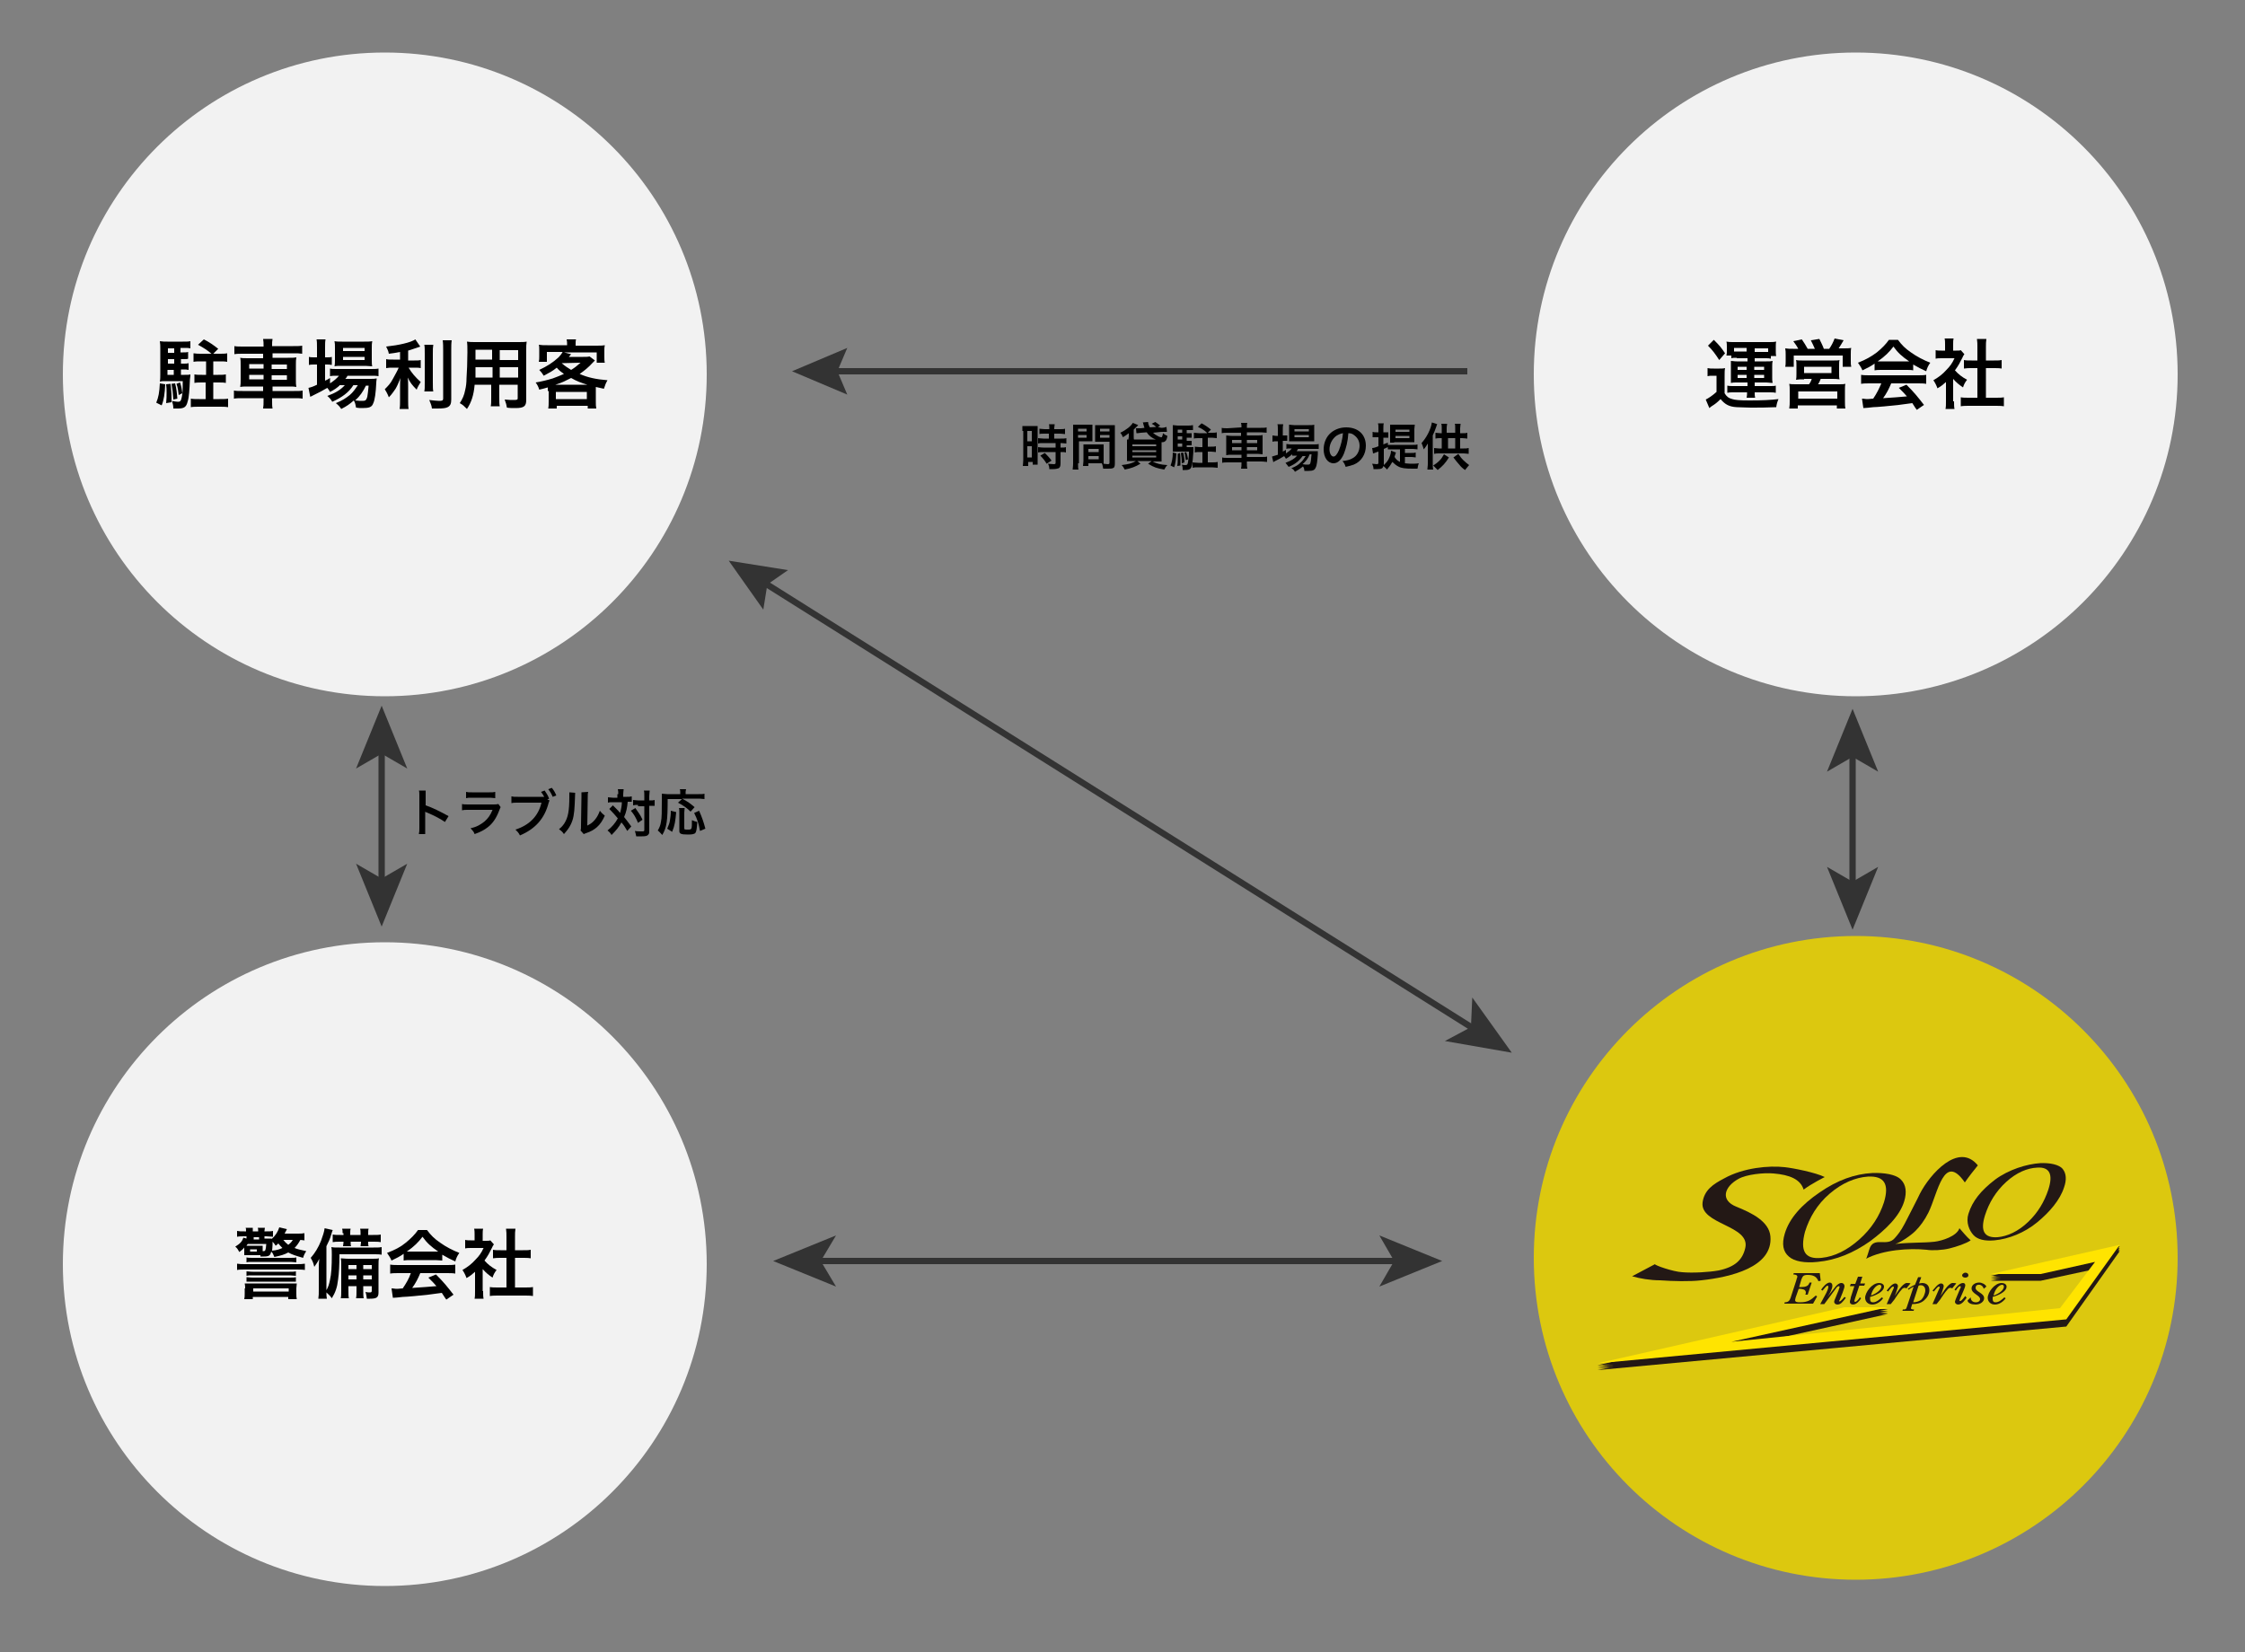
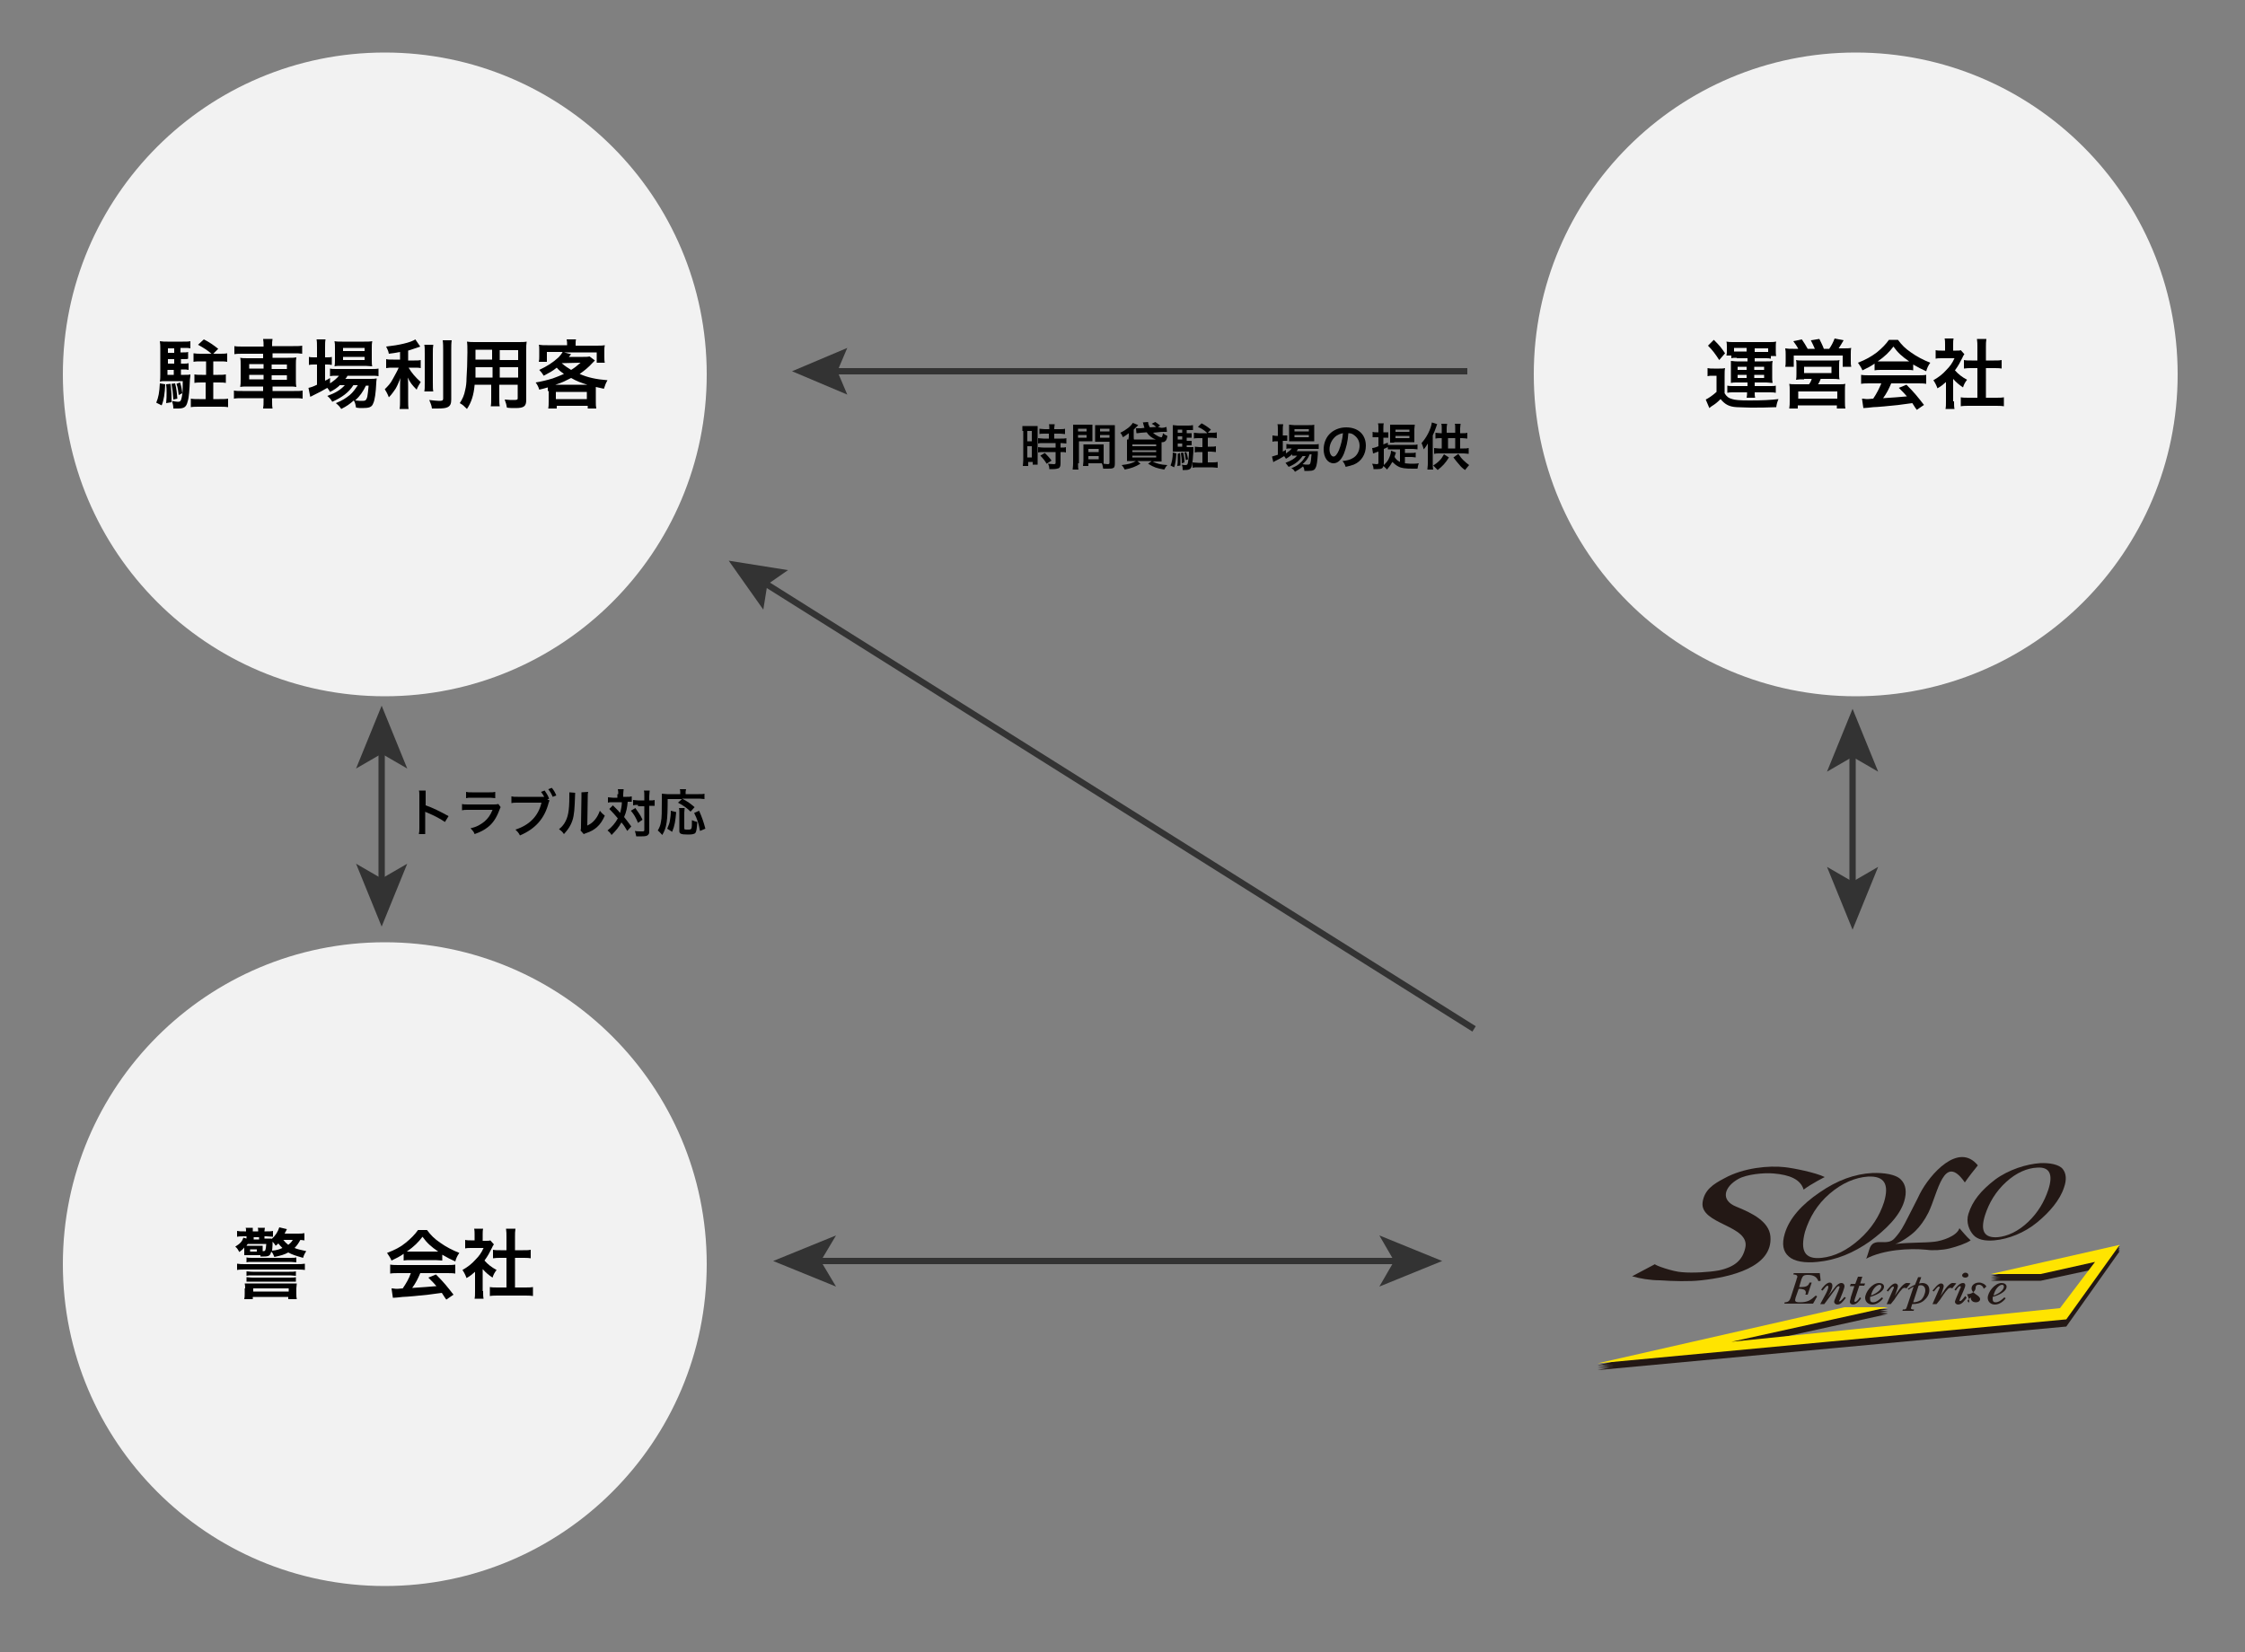
<svg xmlns="http://www.w3.org/2000/svg" version="1.1" id="レイヤー_1" x="0px" y="0px" width="500px" height="368px" viewBox="0 0 500 368" style="enable-background:new 0 0 500 368;" xml:space="preserve">
  <rect x="0" y="0" width="500" height="368" fill="#808080" stroke="none" />
  <style type="text/css">
	.st0{fill:#F2F2F2;}
	.st1{fill:#DCC80F;}
	.st2{fill:#231815;}
	.st3{fill:#FFE400;}
	.st4{fill:none;stroke:#333333;stroke-width:1.406;stroke-miterlimit:10;}
	.st5{fill:#333333;}
</style>
  <g>
    <g>
      <circle class="st0" cx="85.7" cy="83.4" r="71.7" />
      <g>
        <path d="M36.8,85.6c-0.1,2.1-0.3,3.5-0.8,4.7l-1.2-0.6c0.5-1.2,0.7-2.3,0.8-4.3L36.8,85.6z M40.3,83.5h0.8c0.7,0,1,0,1.3-0.1     c0,0.3,0,0.4-0.1,1.1c-0.1,2.3-0.2,4-0.5,4.9c-0.3,1.3-0.8,1.6-2.2,1.6c-0.3,0-0.5,0-1,0c0-0.7-0.1-1-0.3-1.7     c0.5,0.1,1,0.2,1.3,0.2c0.6,0,0.7-0.2,0.9-1.1c0.2-0.9,0.2-1.9,0.2-3.5h-3.9c-0.5,0-0.8,0-1.2,0.1c0.1-0.5,0.1-1.1,0.1-1.7v-5.6     c0-0.7,0-1.1-0.1-1.7c0.6,0.1,1,0.1,1.7,0.1h3.4c0.8,0,1.3,0,1.7-0.1v1.6c-0.4-0.1-0.8-0.1-1.3-0.1h-0.9v1h0.6     c0.5,0,0.8,0,1.1-0.1v1.5C41.7,80,41.4,80,40.9,80h-0.6v1h0.6c0.6,0,0.8,0,1.1-0.1v1.5c-0.4-0.1-0.7-0.1-1.1-0.1h-0.6V83.5z      M38,85.5c0.1,1.1,0.2,2.1,0.2,3.1c0,0.2,0,0.6,0,1L37,89.8c0.1-1,0.1-1.4,0.1-2.3c0-0.7,0-1.1-0.1-1.9L38,85.5z M38.8,77.6h-1.4     v1h1.4V77.6z M38.8,80h-1.4v1h1.4V80z M37.3,82.4v1.1h1.4v-1.1H37.3z M39,85.4c0.3,1.1,0.4,2.1,0.5,3.4L38.6,89     c-0.1-1.6-0.2-2.4-0.4-3.5L39,85.4z M40.1,85.2c0.3,0.9,0.4,1.5,0.5,2.4L39.8,88c-0.1-0.9-0.2-1.7-0.5-2.5L40.1,85.2z M47.1,78.8     c-0.8-0.7-1.7-1.3-3-2l1.3-1.2c1.2,0.6,2.2,1.3,3.2,2.1l-1.1,1.1h1.4c0.7,0,1.2,0,1.7-0.1v1.9c-0.5-0.1-1-0.1-1.7-0.1h-1.4v3h1.1     c0.7,0,1.2,0,1.7-0.1v1.9c-0.5-0.1-1-0.1-1.7-0.1h-1.1v3.7h1.4c0.7,0,1.4,0,1.9-0.1v1.9c-0.6-0.1-1.2-0.1-1.9-0.1h-4.5     c-0.7,0-1.4,0-1.9,0.1v-1.9c0.5,0.1,1.2,0.1,1.9,0.1h1.4v-3.7h-0.8c-0.6,0-1.2,0-1.7,0.1v-1.9c0.5,0.1,1,0.1,1.7,0.1h0.9v-3h-1.1     c-0.7,0-1.2,0-1.7,0.1v-1.9c0.6,0.1,1.1,0.1,1.7,0.1H47.1z" />
        <path d="M58.7,77c0-0.6,0-0.9-0.1-1.5h2.1c-0.1,0.5-0.1,0.9-0.1,1.5v0.1h4.7c0.9,0,1.5,0,2-0.1v1.8c-0.6-0.1-1.1-0.1-1.9-0.1     h-4.7v1h3.4c1,0,1.4,0,1.9-0.1c-0.1,0.6-0.1,0.8-0.1,1.7v3.2c0,0.9,0,1.2,0.1,1.7c-0.5-0.1-0.9-0.1-1.9-0.1h-3.4v1h4.8     c0.9,0,1.5,0,1.9-0.1v1.8c-0.5-0.1-1.1-0.1-2-0.1h-4.8v0.4c0,0.9,0,1.4,0.1,1.9h-2.1c0.1-0.6,0.1-1,0.1-1.9v-0.4h-4.6     c-0.9,0-1.5,0-2,0.1V87c0.5,0.1,1,0.1,1.9,0.1h4.6v-1h-3.2c-1,0-1.4,0-1.9,0.1c0.1-0.6,0.1-0.9,0.1-1.7v-3.1c0-0.8,0-1.2-0.1-1.7     c0.5,0.1,0.9,0.1,1.9,0.1h3.2v-1h-4.5c-0.7,0-1.4,0-1.9,0.1v-1.8c0.5,0.1,1.1,0.1,2,0.1h4.5V77z M55.5,81.1v1h3.2v-1H55.5z      M55.5,83.5v1h3.2v-1H55.5z M63.9,82.2v-1h-3.4v1H63.9z M63.9,84.6v-1h-3.4v1H63.9z" />
        <path d="M75.6,85.9c-0.7,0.6-1.1,0.9-2.1,1.4c-0.2-0.4-0.3-0.5-0.6-0.9c-1,0.6-1.8,1-3.4,1.8c0,0-0.1,0.1-0.2,0.1     c0,0-0.1,0-0.2,0.1l-0.4-2c0.5-0.1,1.1-0.3,1.9-0.7v-4.5h-0.5c-0.5,0-0.9,0-1.3,0.1v-1.8c0.4,0.1,0.8,0.1,1.3,0.1h0.5v-2.1     c0-0.9,0-1.4-0.1-1.9h2c-0.1,0.5-0.1,1-0.1,1.9v2.1h0.3c0.6,0,0.9,0,1.2-0.1v1.8c-0.4-0.1-0.7-0.1-1.2-0.1h-0.3v3.6     c0.5-0.2,0.6-0.3,1.1-0.6v1.2c0.9-0.6,1.5-1.1,2-1.7h-0.4c-0.7,0-1.2,0-1.6,0.1v-1.7c0.4,0.1,0.8,0.1,1.6,0.1h7.4     c0.8,0,1.3,0,1.8-0.1v1.7c-0.5-0.1-1-0.1-1.7-0.1h-5.2c-0.2,0.3-0.2,0.4-0.5,0.7h5.4c0.8,0,1.1,0,1.6-0.1c0,0.3-0.1,0.5-0.1,1     c-0.1,2.1-0.3,3.8-0.7,4.6c-0.3,0.8-0.9,1-2.4,1c-0.5,0-0.8,0-1.4-0.1c-0.1-0.6-0.2-1.1-0.5-1.6c-0.9,0.8-1.6,1.3-2.8,1.9     c-0.4-0.6-0.6-0.8-1.2-1.3c1.5-0.6,2.2-1.1,3.1-1.8c0.7-0.6,1.2-1.3,1.8-2.2h-1c-1,1.6-2.5,2.7-4.7,3.7c-0.3-0.5-0.5-0.8-1.1-1.3     c1.9-0.7,3-1.4,3.9-2.4H75.6z M76.1,81.5c-0.7,0-1.2,0-1.6,0.1c0.1-0.5,0.1-1,0.1-1.6v-2.5c0-0.7,0-1-0.1-1.5     c0.5,0.1,0.9,0.1,1.7,0.1h4.9c0.8,0,1.3,0,1.8-0.1c-0.1,0.5-0.1,0.8-0.1,1.7V80c0,0.7,0,1.2,0.1,1.6c-0.4,0-0.9-0.1-1.5-0.1H76.1     z M76.4,78.2h4.8v-0.7h-4.8V78.2z M76.4,80.2h4.8v-0.7h-4.8V80.2z M81.5,85.9c-0.7,1.4-1.3,2.3-2.4,3.3c0.7,0.1,1.2,0.1,1.7,0.1     c0.6,0,0.8-0.2,1-0.9c0.1-0.6,0.2-1.3,0.3-2.5H81.5z" />
        <path d="M89.1,78.4c-1.1,0.2-1.5,0.3-2.5,0.4c-0.1-0.6-0.3-1-0.6-1.6c2.8-0.3,5.5-0.9,6.5-1.6l1.1,1.6c-1.2,0.4-2,0.7-2.7,0.9     v2.2h1.4c0.6,0,1,0,1.4-0.1v1.8c-0.4-0.1-0.8-0.1-1.5-0.1H91c0.7,1.2,1.5,2.1,2.7,3.2c-0.3,0.5-0.7,1.1-0.9,1.7     c-1-1-1.4-1.5-2-2.7c0.1,0.6,0.1,1.3,0.1,2.1V89c0,1.1,0,1.6,0.1,2.1h-2c0.1-0.6,0.1-1.2,0.1-2.1v-2.8c0-0.7,0-1.5,0.1-2     c-0.5,1.2-0.7,1.7-1.1,2.4c-0.5,0.7-0.8,1.2-1.5,1.9c-0.3-0.8-0.6-1.3-0.9-1.8c0.7-0.7,1.3-1.3,1.8-2.3c0.4-0.7,1.1-2,1.3-2.5     h-1.2c-0.7,0-1.1,0-1.6,0.1V80c0.4,0.1,0.8,0.1,1.6,0.1h1.5V78.4z M96.5,76.8c-0.1,0.6-0.1,1-0.1,2v6.4c0,1.1,0,1.5,0.1,2h-2     c0.1-0.5,0.1-0.8,0.1-2v-6.4c0-1,0-1.5-0.1-2H96.5z M100.6,75.8c-0.1,0.7-0.1,1.3-0.1,2.3v10.9c0,0.9-0.2,1.4-0.8,1.7     c-0.4,0.2-1,0.3-2.3,0.3c-0.4,0-0.7,0-1.2,0c-0.1-0.8-0.3-1.1-0.6-1.9c1,0.1,1.6,0.2,2.2,0.2c0.7,0,0.9-0.1,0.9-0.5V78.1     c0-0.8,0-1.6-0.1-2.3H100.6z" />
        <path d="M105.7,85.8c-0.2,2.2-0.7,3.8-1.7,5.3c-0.7-0.7-0.9-0.9-1.6-1.3c0.6-0.9,1-1.8,1.2-2.9c0.2-0.8,0.3-1.7,0.3-2.6     c0.1-1.4,0.2-3.8,0.2-5.8c0-1.2,0-1.8-0.1-2.4c0.6,0.1,1,0.1,1.9,0.1h9.5c0.9,0,1.4,0,1.9-0.1c-0.1,0.6-0.1,1-0.1,1.9v11.1     c0,1.4-0.5,1.8-2.4,1.8c-0.5,0-1.4,0-1.9-0.1c-0.1-0.6-0.2-1-0.5-1.8c0.8,0.1,1.6,0.1,2.1,0.1c0.7,0,0.8-0.1,0.8-0.4v-3h-4.1v2.8     c0,1,0,1.5,0.1,2h-2c0.1-0.5,0.1-1,0.1-2v-2.8H105.7z M109.6,81.8h-3.7c0,0.5,0,0.8,0,1.1c0,0.8,0,0.9,0,1.2h3.8V81.8z      M109.6,77.9h-3.7v1.7l0,0.5h3.7V77.9z M115.4,80.2v-2.2h-4.1v2.2H115.4z M115.4,84.1v-2.3h-4.1v2.3H115.4z" />
        <path d="M122,87.1c0-0.3,0-0.5,0-0.8c-0.7,0.2-1,0.3-1.9,0.5c-0.2-0.7-0.5-1.2-0.8-1.6c1.2-0.2,2.5-0.5,3.8-0.9     c0.8-0.3,1.6-0.6,2.5-1c-0.7-0.5-1.1-0.8-1.6-1.4c-1,0.8-1.6,1.1-2.9,1.8c-0.3-0.5-0.6-0.9-1-1.3c1.7-0.8,3-1.6,4.3-2.8     c0.4-0.4,0.7-0.8,0.9-1.2h-3.5v2.2h-1.8c0.1-0.4,0.1-0.7,0.1-1.3V78c0-0.5,0-0.9-0.1-1.2c0.6,0.1,1.1,0.1,1.9,0.1h4.4v-0.2     c0-0.5,0-0.6-0.1-1.1h2.1c-0.1,0.2-0.1,0.7-0.1,1.1v0.3h4.5c0.9,0,1.4,0,2-0.1c-0.1,0.4-0.1,0.7-0.1,1.2v1.4c0,0.5,0,0.9,0.1,1.3     h-1.8v-2.3h-7.3l1.6,0.4c0,0-0.2,0.2-0.5,0.6h3.2c0.6,0,1,0,1.4-0.1l1.2,0.9c-0.2,0.2-0.2,0.2-0.5,0.5c-1,1.1-1.9,1.8-2.9,2.5     c1.8,0.8,3.7,1.2,6.2,1.4c-0.4,0.7-0.5,1-0.8,1.9c-0.8-0.2-1-0.2-1.8-0.4c0,0.4,0,0.5,0,0.9v2.3c0,0.7,0,1.1,0.1,1.6h-1.9v-0.6     h-6.9V91h-1.9c0.1-0.5,0.1-1,0.1-1.6V87.1z M130.8,85.7c-1.3-0.4-2.4-0.8-3.6-1.5c-1.2,0.6-1.9,1-3.5,1.5H130.8z M123.8,88.9h6.9     v-1.6h-6.9V88.9z M125.1,80.9c0.8,0.7,1.3,1,2.1,1.5c0.8-0.5,1.2-0.8,2.1-1.6L125.1,80.9L125.1,80.9z" />
      </g>
    </g>
    <g>
      <circle class="st0" cx="85.7" cy="281.6" r="71.7" />
      <g>
        <path d="M68,276.3c-0.3,0-0.3,0-1.1-0.1c-0.4,0.7-0.7,1.2-1.3,1.8c0.7,0.3,1.3,0.4,2.6,0.7c-0.3,0.5-0.5,0.8-0.7,1.5     c-1.7-0.5-2.4-0.7-3.3-1.2c-0.9,0.5-1.7,0.7-3.1,1c-0.3-0.7-0.3-0.8-0.7-1.2c-0.2,0.9-0.5,1.1-1.7,1.1c-0.1,0-0.1,0-0.7,0     c0-0.2,0-0.2,0-0.3c-0.1,0-0.2,0-0.4,0h-2.4c-0.2,0-0.7,0-0.8,0c0-0.5,0-0.5,0-0.8v-0.7c0-0.1,0-0.1,0-0.2     c-0.3,0.4-0.6,0.6-1.1,1c-0.3-0.5-0.4-0.8-0.9-1.2c1.1-0.7,1.5-1.1,1.8-2l0.7,0.2v-0.5h-0.4c-0.7,0-1.2,0-1.7,0.1v-1.3     c0.5,0.1,0.8,0.1,1.6,0.1h0.4v-0.1c0-0.3,0-0.5-0.1-0.7h1.6c0,0.2,0,0.4,0,0.7v0.1h1.2v-0.1c0-0.3,0-0.5-0.1-0.7h1.6     c0,0.2-0.1,0.4-0.1,0.7v0.1h0.4c0.7,0,1.1,0,1.5-0.1v1.3c-0.5,0-0.9-0.1-1.5-0.1h-0.4v0.5h0.2c0.8,0,1,0,1.4,0v0.1     c0.8-0.7,1.4-1.6,1.7-2.6l1.7,0.4c-0.1,0.2-0.1,0.2-0.3,0.6c-0.1,0.1-0.1,0.2-0.2,0.4h2.8c0.8,0,1.1,0,1.6-0.1V276.3z      M52.8,281.5c0.6,0.1,1,0.1,2,0.1h11c1.1,0,1.5,0,2.1-0.1v1.4c-0.6-0.1-1.1-0.1-2.1-0.1h-11c-1,0-1.5,0-2,0.1V281.5z M54.6,287     c0-0.3,0-0.7-0.1-1.1c0.4,0,0.7,0,1.6,0h8.4c1,0,1.2,0,1.6,0c0,0.3-0.1,0.7-0.1,1.1v1.1c0,0.6,0,0.9,0.1,1.3h-1.9v-0.5h-7.9v0.5     h-1.9c0.1-0.4,0.1-0.7,0.1-1.3V287z M58.4,278.7c0.2,0,0.2,0,0.3,0c0.4,0,0.5-0.2,0.6-1.6h-4.1c-0.1,0.1-0.2,0.2-0.3,0.4     c0.1,0,0.1,0,0.4,0h2.4c0.5,0,0.5,0,0.8,0c0,0.3,0,0.3,0,0.7V278.7z M54.9,283.2c0.4,0,0.7,0.1,1.4,0.1h8.1c0.7,0,1.1,0,1.5-0.1     v1c-0.5,0-0.8-0.1-1.5-0.1h-8.1c-0.7,0-1,0-1.4,0.1V283.2z M54.9,284.5c0.4,0,0.7,0.1,1.4,0.1h8.1c0.7,0,1.1,0,1.5-0.1v1     c-0.5,0-0.8,0-1.5,0h-8.1c-0.7,0-1,0-1.4,0V284.5z M54.9,280.1c0.4,0.1,0.7,0.1,1.5,0.1h8.1c0.8,0,1.1,0,1.5-0.1v1.1     c-0.4,0-0.7-0.1-1.5-0.1h-8.1c-0.9,0-1.1,0-1.5,0.1V280.1z M55.7,278.8h1.5v-0.5h-1.5V278.8z M56.4,287.7h7.9V287h-7.9V287.7z      M57.7,276.1v-0.5h-1.2v0.5H57.7z M62.9,278c-0.4-0.4-0.6-0.6-0.9-1c-0.3,0.2-0.3,0.3-0.6,0.5c-0.2-0.3-0.3-0.5-0.7-0.9     c0,0,0,0.2,0,0.7c0,0.6-0.1,1-0.1,1.3C61.7,278.5,62.2,278.3,62.9,278z M63.1,276.2c0.3,0.4,0.6,0.7,1.1,1.1     c0.5-0.4,0.8-0.7,1-1.1H63.1z" />
-         <path d="M75.6,279.5c0,2.2-0.1,4.1-0.3,5.5c-0.2,1.8-0.6,2.9-1.4,4.2c-0.3-0.5-0.8-0.9-1.2-1.3c0,0.6,0,0.9,0.1,1.4h-1.9     c0.1-0.7,0.1-1.1,0.1-2v-4.7c0-0.6,0-1.2,0.1-2.2c-0.3,0.7-0.7,1.2-1.1,1.8c-0.3-1.1-0.3-1.1-0.8-2c0.9-1,1.7-2.3,2.3-3.8     c0.4-1.1,0.7-2,0.8-2.8l1.8,0.4c-0.1,0.3-0.2,0.5-0.3,0.9c-0.3,1.1-0.6,1.7-1.1,2.7v9.8c0.4-0.7,0.6-1.3,0.8-2.3     c0.3-1.3,0.4-3,0.4-5.6c0-0.6,0-1.2-0.1-1.7c0.5,0.1,0.9,0.1,1.8,0.1h7.6c0.9,0,1.3,0,1.8-0.1v1.7c-0.5-0.1-1-0.1-1.6-0.1H75.6z      M76.3,274.7c0-0.5,0-0.7-0.1-1h1.9c-0.1,0.3-0.1,0.6-0.1,1v0.4h2.3v-0.4c0-0.5,0-0.7-0.1-1h1.9c-0.1,0.3-0.1,0.6-0.1,1v0.4h1.1     c0.7,0,1.4,0,1.7-0.1v1.7c-0.5-0.1-0.9-0.1-1.7-0.1h-1.1v0.2c0,0.4,0,0.6,0.1,0.8h-1.8c0-0.3,0.1-0.5,0.1-0.8v-0.2h-2.3v0.2     c0,0.4,0,0.6,0.1,0.8h-1.8c0-0.3,0.1-0.5,0.1-0.8v-0.2h-0.7c-0.9,0-1.2,0-1.7,0.1V275c0.5,0.1,1,0.1,1.7,0.1h0.7V274.7z      M77.6,286.4v1c0,1.1,0,1.4,0.1,1.8h-1.8c0.1-0.5,0.1-0.9,0.1-1.8v-5.3c0-0.9,0-1.3-0.1-1.8c0.5,0,0.8,0.1,1.8,0.1h5.1     c0.8,0,1.2,0,1.6-0.1c-0.1,0.4-0.1,0.9-0.1,1.8v5.8c0,1.1-0.4,1.4-1.9,1.4c-0.1,0-0.1,0-0.7,0c-0.1-0.7-0.1-0.9-0.3-1.5     c0.4,0.1,0.7,0.1,1,0.1c0.3,0,0.4-0.1,0.4-0.4v-1h-1.9v0.8c0,1,0,1.4,0.1,1.9h-1.7c0.1-0.5,0.1-1,0.1-1.9v-0.8H77.6z M79.4,281.8     h-1.8v0.9h1.8V281.8z M79.4,284.1h-1.8v0.9h1.8V284.1z M82.8,282.7v-0.9h-1.9v0.9H82.8z M82.8,285v-0.9h-1.9v0.9H82.8z" />
        <path d="M89.9,279.3c-1,0.7-1.5,0.9-2.7,1.5c-0.3-0.7-0.6-1.1-1-1.7c1.8-0.7,3-1.3,4.2-2.3c1.1-0.9,2-1.8,2.7-2.8h2     c0.9,1.2,1.6,1.9,2.9,2.8c1.4,1,2.8,1.7,4.3,2.3c-0.5,0.7-0.7,1.2-0.9,1.9c-1.1-0.5-1.7-0.8-2.9-1.5v1.3c-0.4,0-0.9-0.1-1.5-0.1     h-5.6c-0.5,0-1,0-1.5,0.1V279.3z M88.9,283.6c-0.9,0-1.4,0-2,0.1v-2c0.6,0.1,1.2,0.1,2,0.1h10.5c0.8,0,1.4,0,2-0.1v2     c-0.6-0.1-1.1-0.1-2-0.1h-5.8c-0.5,1.2-1,2.2-1.8,3.3c3-0.2,3-0.2,5.4-0.4c-0.5-0.6-0.8-0.9-1.8-1.9l1.7-0.7     c1.8,1.8,2.5,2.7,3.9,4.5l-1.6,1.1c-0.6-0.8-0.7-1.1-1-1.5c-1.4,0.2-2.4,0.3-3,0.4c-1.7,0.2-5,0.5-5.7,0.5     c-0.9,0.1-1.8,0.2-2.2,0.2l-0.3-2.1c0.5,0,0.7,0.1,1,0.1c0.1,0,0.6,0,1.5-0.1c0.8-1.2,1.4-2.2,1.8-3.4H88.9z M96.9,278.8     c0.3,0,0.4,0,0.7,0c-1.6-1.1-2.5-1.9-3.5-3.3c-0.9,1.2-1.9,2.2-3.5,3.3c0.3,0,0.4,0,0.7,0H96.9z" />
        <path d="M107.6,287.6c0,0.8,0,1.2,0.1,1.7h-2c0.1-0.5,0.1-1,0.1-1.8v-4.2c-0.7,0.6-1,0.9-1.9,1.4c-0.2-0.6-0.5-1.2-0.9-1.8     c1.2-0.7,2-1.3,2.9-2.3c0.8-0.8,1.3-1.5,1.8-2.6H105c-0.6,0-1,0-1.4,0.1v-1.9c0.4,0.1,0.8,0.1,1.3,0.1h0.8V275     c0-0.4,0-0.9-0.1-1.3h2c-0.1,0.4-0.1,0.8-0.1,1.3v1.4h0.7c0.5,0,0.8,0,1-0.1l0.8,0.9c-0.2,0.3-0.3,0.4-0.4,0.7     c-0.6,1.2-0.9,1.8-1.7,2.9c0.8,0.9,1.6,1.5,2.7,2.1c-0.4,0.5-0.7,1-0.9,1.7c-0.9-0.6-1.5-1.1-2.2-1.9V287.6z M114.8,286.8h2     c0.8,0,1.4,0,1.9-0.1v2c-0.6-0.1-1.2-0.1-1.9-0.1H111c-0.7,0-1.3,0-1.9,0.1v-2c0.5,0.1,1.1,0.1,1.9,0.1h1.8v-6.6h-1.3     c-0.6,0-1.1,0-1.7,0.1v-1.9c0.5,0.1,0.9,0.1,1.7,0.1h1.3v-3c0-0.7,0-1.1-0.1-1.8h2.1c-0.1,0.7-0.1,1-0.1,1.8v3h1.8     c0.8,0,1.2,0,1.7-0.1v1.9c-0.5-0.1-1.1-0.1-1.7-0.1h-1.8V286.8z" />
      </g>
    </g>
    <g>
      <circle class="st0" cx="413.3" cy="83.4" r="71.7" />
      <g>
        <path d="M380.3,82c0.5,0.1,0.7,0.1,1.4,0.1h1.2c0.5,0,0.9,0,1.3-0.1c-0.1,0.5-0.1,0.9-0.1,1.8v3.8c0.4,0.7,0.9,1.1,1.7,1.3     c0.6,0.2,1.6,0.3,3.9,0.3c2.8,0,4.7-0.1,6.4-0.3c-0.3,0.7-0.4,1.1-0.5,1.8c-2.3,0.1-3.7,0.1-5.7,0.1c-1,0-2.4-0.1-3.1-0.1     c-1.7-0.1-2.6-0.6-3.6-1.8c-0.8,0.8-1.2,1.1-2,1.6c-0.1,0.1-0.3,0.2-0.5,0.4l-0.8-1.9c0.6-0.3,1.4-0.8,2.4-1.7v-3.6h-0.9     c-0.5,0-0.7,0-1.1,0.1V82z M381.7,75.7c1.4,1.4,1.6,1.7,2.5,3l-1.3,1.5c-0.9-1.4-1.5-2.2-2.5-3.2L381.7,75.7z M386.8,79.7     c-0.5,0-0.9,0-1.2,0.1v-0.6h-1.1c0.1-0.4,0.1-0.6,0.1-1v-1c0-0.4,0-0.8-0.1-1.1c0.5,0.1,0.9,0.1,1.6,0.1h7.9c0.7,0,1.1,0,1.6-0.1     c-0.1,0.3-0.1,0.6-0.1,1.1v1c0,0.5,0,0.8,0.1,1.1h-1.2v0.6c-0.4-0.1-0.6-0.1-1.2-0.1h-2.4v0.7h2.6c0.7,0,1,0,1.4-0.1     c-0.1,0.4-0.1,0.7-0.1,1.2v2.5c0,0.6,0,0.8,0.1,1.2c-0.6,0-0.9-0.1-1.4-0.1h-2.6v0.8h3.4c0.7,0,1,0,1.3-0.1v1.6     c-0.4-0.1-0.7-0.1-1.4-0.1h-3.3c0,0.6,0,0.8,0.1,1.2h-1.9c0.1-0.5,0.1-0.7,0.1-1.2h-3.1c-0.6,0-0.9,0-1.3,0.1v-1.6     c0.4,0.1,0.9,0.1,1.3,0.1h3.2v-0.8h-2.4c-0.6,0-0.8,0-1.3,0.1c0-0.4,0-0.6,0-1.2v-2.5c0-0.7,0-0.9,0-1.2c0.4,0,0.7,0.1,1.3,0.1     h2.4v-0.7H386.8z M389,77.5h-2.8v0.8c0.2,0,0.3,0,0.5,0h2.3V77.5z M387,81.7v0.7h2v-0.7H387z M387,83.5v0.7h2v-0.7H387z      M393.3,78.4c0.1,0,0.1,0,0.5,0v-0.8h-3v0.8H393.3z M390.7,82.4h2.2v-0.7h-2.2V82.4z M390.7,84.2h2.2v-0.7h-2.2V84.2z" />
        <path d="M400.5,77.7c-0.3-0.6-0.6-1-1.1-1.7l1.9-0.4c0.5,0.7,0.9,1.4,1.3,2.1h1.6c-0.2-0.5-0.6-1.3-0.9-1.9l1.9-0.3     c0.3,0.6,0.8,1.6,1,2.2h1.2c0.5-0.7,0.9-1.5,1.2-2.3l2,0.4c-0.3,0.5-0.8,1.4-1.1,1.8h1c0.8,0,1.3,0,1.8-0.1     c-0.1,0.4-0.1,0.8-0.1,1.5v1.4c0,0.6,0,0.9,0.1,1.3h-1.9v-2.5h-10.9v2.5h-1.9c0.1-0.4,0.1-0.8,0.1-1.3v-1.3c0-0.6,0-1-0.1-1.5     c0.6,0.1,1,0.1,1.8,0.1H400.5z M401.8,84.5c-0.9,0-1.2,0-1.8,0.1c0.1-0.4,0.1-0.8,0.1-1.5v-1.6c0-0.6,0-1-0.1-1.3     c0.4,0.1,0.8,0.1,1.3,0.1h7.2c0.5,0,0.9,0,1.2-0.1c-0.1,0.3-0.1,0.7-0.1,1.3V83c0,0.9,0,1.1,0.1,1.5c-0.6-0.1-1-0.1-1.8-0.1h-2.4     c-0.2,0.5-0.3,0.8-0.6,1.2h4.5c0.8,0,1.2,0,1.6-0.1c-0.1,0.4-0.1,0.8-0.1,1.6v2.2c0,0.8,0,1.2,0.1,1.7h-1.9v-0.7h-8.7v0.7h-1.9     c0.1-0.6,0.1-1.1,0.1-1.7v-2.2c0-0.8,0-1.1-0.1-1.6c0.4,0.1,0.8,0.1,1.6,0.1h2.8c0.3-0.4,0.5-0.8,0.6-1.2H401.8z M400.5,88.8h8.7     v-1.6h-8.7V88.8z M401.8,83.1h6.1v-1.4h-6.1V83.1z" />
        <path d="M417.5,81c-1,0.7-1.5,0.9-2.7,1.5c-0.3-0.7-0.6-1.1-1-1.7c1.8-0.7,3-1.4,4.2-2.3c1.1-0.9,2-1.8,2.7-2.8h2     c0.9,1.2,1.6,1.9,2.9,2.8c1.4,1,2.8,1.7,4.3,2.3c-0.5,0.7-0.7,1.2-0.9,1.9c-1.1-0.5-1.7-0.8-2.9-1.5v1.3     c-0.4-0.1-0.9-0.1-1.5-0.1h-5.6c-0.5,0-1,0-1.5,0.1V81z M416.5,85.4c-0.9,0-1.4,0-2,0.1v-2c0.6,0.1,1.2,0.1,2,0.1H427     c0.8,0,1.4,0,2-0.1v2c-0.6-0.1-1.1-0.1-2-0.1h-5.8c-0.5,1.2-1,2.2-1.8,3.3c3-0.2,3-0.2,5.3-0.4c-0.5-0.6-0.8-0.9-1.8-1.9l1.7-0.7     c1.8,1.8,2.5,2.7,3.9,4.5l-1.6,1.1c-0.6-0.8-0.7-1.1-1-1.5c-1.4,0.2-2.4,0.3-3,0.4c-1.7,0.2-5,0.5-5.7,0.5     c-0.9,0.1-1.8,0.2-2.2,0.2l-0.3-2.1c0.5,0,0.7,0.1,1,0.1c0.1,0,0.6,0,1.5-0.1c0.8-1.2,1.3-2.2,1.8-3.4H416.5z M424.5,80.5     c0.3,0,0.4,0,0.7,0c-1.6-1.1-2.5-1.9-3.5-3.3c-0.9,1.2-1.9,2.2-3.5,3.3c0.3,0,0.4,0,0.7,0H424.5z" />
        <path d="M435.2,89.4c0,0.8,0,1.2,0.1,1.7h-2c0.1-0.5,0.1-1,0.1-1.8v-4.2c-0.7,0.6-1,0.9-1.9,1.4c-0.2-0.6-0.5-1.2-0.9-1.8     c1.2-0.7,2-1.3,2.9-2.3c0.8-0.8,1.3-1.5,1.8-2.6h-2.8c-0.6,0-1,0-1.4,0.1v-1.9c0.4,0.1,0.8,0.1,1.3,0.1h0.8v-1.4     c0-0.4,0-0.9-0.1-1.3h2c-0.1,0.4-0.1,0.8-0.1,1.3v1.4h0.7c0.5,0,0.8,0,1-0.1l0.8,0.9c-0.2,0.3-0.3,0.4-0.4,0.7     c-0.6,1.2-0.9,1.8-1.7,2.9c0.8,0.9,1.6,1.5,2.7,2.1c-0.4,0.5-0.7,1-0.9,1.7c-0.9-0.6-1.5-1.1-2.2-1.9V89.4z M442.4,88.6h2     c0.8,0,1.4,0,1.9-0.1v2c-0.6-0.1-1.2-0.1-1.9-0.1h-5.8c-0.7,0-1.3,0-1.9,0.1v-2c0.5,0.1,1.1,0.1,1.9,0.1h1.8V82h-1.3     c-0.6,0-1.1,0-1.7,0.1v-1.9c0.5,0.1,0.9,0.1,1.7,0.1h1.3v-3c0-0.7,0-1.1-0.1-1.8h2.1c-0.1,0.7-0.1,1-0.1,1.8v3h1.8     c0.8,0,1.2,0,1.7-0.1v1.9c-0.5-0.1-1.1-0.1-1.7-0.1h-1.8V88.6z" />
      </g>
    </g>
    <g>
      <g>
-         <circle class="st1" cx="413.3" cy="280.2" r="71.7" />
-       </g>
+         </g>
      <g>
        <g>
          <g>
            <path class="st2" d="M405.5,285.3l-0.5,0.1c-0.4-1-1.1-1.4-2.4-1.4c-1,0-1.1,0.3-1.4,1l-0.5,1.7h0.5c0.9,0,1.6-0.2,1.8-1h0.5       l-0.9,2.7h-0.5c0-0.2,0.1-0.3,0.1-0.4c0-0.9-0.9-0.8-1.2-0.9h-0.4l-0.7,2c0,0.2-0.1,0.3-0.1,0.5c0,0.5,0.6,0.5,1.1,0.5       c1.7,0,2.4-0.5,3.5-1.5l0.3,0.2l-0.9,1.6h-6.4l0.1-0.3c0.9,0,1.1-0.5,1.3-1l1.3-4c0-0.2,0.2-0.5,0.2-0.7c0-0.4-0.5-0.5-0.9-0.5       l0.1-0.3h5.8L405.5,285.3z" />
            <path class="st2" d="M406.8,287.9c0.1-0.2,0.4-0.9,0.4-1.2c0-0.1,0-0.3-0.2-0.3c-0.2,0-0.5,0.4-1.1,1.1l-0.3-0.2       c0.3-0.5,1.2-1.6,1.9-1.6c0.4,0,0.6,0.3,0.6,0.7c0,0.7-0.5,1.6-0.9,2.2l-0.2,0.3l0,0l1.9-2.4c0.3-0.3,0.7-0.7,1.2-0.7       s0.7,0.4,0.7,0.7c0,0.4-0.3,1-0.4,1.4l-0.6,1.5c0,0.1-0.2,0.3-0.2,0.4c0,0.1,0,0.1,0.1,0.1c0.3,0,0.9-0.8,1.1-1l0.3,0.2       c-0.7,0.9-1.1,1.5-1.9,1.5c-0.4,0-0.7-0.3-0.7-0.6c0-0.3,0.2-0.6,0.3-0.9l0.7-1.7c0-0.2,0.2-0.5,0.2-0.7c0-0.1,0-0.2-0.2-0.2       c-0.2,0-0.5,0.3-0.6,0.5l-2.6,3.5h-0.9L406.8,287.9z" />
            <path class="st2" d="M414.8,284.3l-0.5,1.6h1.1l-0.2,0.5h-1.1l-1,3c0,0.1-0.1,0.3-0.1,0.4c0,0,0,0.2,0.2,0.2c0.3,0,0.9-0.7,1-1       l0.3,0.2c-0.3,0.5-1,1.4-1.8,1.4c-0.5,0-0.7-0.3-0.7-0.6c0-0.3,0.2-0.7,0.2-1l0.8-2.5h-1l0.2-0.5h1l0.6-1.6H414.8z" />
            <path class="st2" d="M419.4,289.2c-0.5,0.7-1.4,1.4-2.4,1.4c-1,0-1.6-0.7-1.6-1.5c0-1.2,1.5-3.3,3.1-3.3c0.6,0,1.1,0.3,1.1,0.8       c0,1.2-2,2-3.1,2.3c0,0.2,0,0.3,0,0.4c0,0.7,0.3,0.8,0.7,0.8c0.7,0,1.5-0.7,1.9-1.1L419.4,289.2z M419,286.6       c0-0.2-0.1-0.4-0.4-0.4c-0.6,0-1.6,0.9-1.9,2.4C417.5,288.3,419,287.5,419,286.6z" />
            <path class="st2" d="M427.9,284.5l-0.5,1.4c0.2,0,0.5-0.1,0.7-0.1c1.1,0,1.6,0.7,1.6,1.6s-0.5,1.7-1.2,2.3       c-0.7,0.6-1.6,0.8-2.6,0.8l-0.1,0.2c0,0.2-0.2,0.6-0.2,0.7c0,0.3,0.4,0.3,0.7,0.3l-0.1,0.3h-2.5l0.1-0.3c0.6,0,0.7,0,0.9-0.6       l1.5-4.5c-0.3,0.2-0.8,0.4-1.1,0.7l-0.2-0.2c0.5-0.3,1-0.7,1.6-0.9l0.7-1.7L427.9,284.5L427.9,284.5z M426.1,290.1       c0.7,0,1.2-0.2,1.7-0.5c0.6-0.5,1-1.5,1-2.2c0-0.5-0.3-1.1-1-1.1c-0.2,0-0.3,0-0.5,0.1L426.1,290.1z" />
            <path class="st2" d="M421.1,290.5h-0.9l1.4-3.2c0.1-0.2,0.2-0.4,0.2-0.5c0-0.1,0-0.2-0.2-0.2c-0.3,0-0.9,0.9-1.1,1.1l-0.3-0.2       c0.3-0.4,1.2-1.6,1.9-1.6c0.4,0,0.6,0.3,0.6,0.6c0,0.3-0.3,1-0.4,1.4l-0.3,0.8h0c0.4-0.6,1.6-2.7,2.6-2.9c0.3,0,0.7,0,0.9,0.1       c-0.3,0.3-0.9,1.1-0.9,1.1c-0.5-0.3-0.9,0-1.1,0.3c-0.5,0.5-1.2,1.6-1.6,2.2L421.1,290.5z" />
            <path class="st2" d="M431.3,290.5h-0.9l1.4-3.2c0.1-0.2,0.2-0.4,0.2-0.5c0-0.1,0-0.2-0.2-0.2c-0.3,0-0.9,0.9-1.1,1.1l-0.3-0.2       c0.4-0.4,1.2-1.6,1.9-1.6c0.4,0,0.6,0.3,0.6,0.6c0,0.3-0.3,1-0.4,1.4l-0.3,0.8h0c0.4-0.6,1.6-2.7,2.6-2.9c0.3,0,0.7,0,0.9,0.1       c-0.3,0.3-0.9,1.1-0.9,1.1c-0.5-0.3-0.9,0-1.1,0.3c-0.5,0.5-1.2,1.6-1.6,2.2L431.3,290.5z" />
            <path class="st2" d="M438,289.1c-0.4,0.5-1,1.5-1.9,1.5c-0.4,0-0.7-0.3-0.7-0.6c0-0.2,0.2-0.6,0.3-0.9l0.8-1.9       c0-0.1,0.2-0.3,0.2-0.5c0-0.1,0-0.2-0.2-0.2c-0.3,0-0.8,0.8-0.9,1l-0.3-0.2c0.3-0.5,1.1-1.5,1.9-1.5c0.4,0,0.5,0.3,0.5,0.5       c0,0.3-0.2,0.7-0.3,1l-0.9,2.1c0,0.1-0.1,0.3-0.1,0.3c0,0.1,0,0.1,0.2,0.1c0.3,0,0.9-0.9,1.1-1.1L438,289.1z M437.7,283.5       c0.4,0,0.7,0.2,0.7,0.6c0,0.3-0.3,0.5-0.7,0.5c-0.4,0-0.7-0.2-0.7-0.5C437,283.8,437.4,283.5,437.7,283.5z" />
-             <path class="st2" d="M438.2,289.7c0.2-0.2,0.5-0.5,0.7-0.7c0,0.4,0.2,1.1,1.2,1.1c0.5,0,0.9-0.3,0.9-0.7c0-0.9-1.9-1.2-1.9-2.4       c0-0.7,0.7-1.3,1.7-1.3c0.6,0,1.4,0.4,1.6,0.9c-0.2,0.2-0.4,0.3-0.6,0.5c-0.1-0.6-0.7-1-1.2-0.9c-0.4,0-0.6,0.3-0.6,0.7       c0,0.9,1.9,1.1,1.9,2.3c0,0.7-0.8,1.4-1.9,1.4C439.1,290.6,438.3,290.3,438.2,289.7z" />
+             <path class="st2" d="M438.2,289.7c0.2-0.2,0.5-0.5,0.7-0.7c0,0.4,0.2,1.1,1.2,1.1c0.5,0,0.9-0.3,0.9-0.7c0-0.9-1.9-1.2-1.9-2.4       c0-0.7,0.7-1.3,1.7-1.3c0.6,0,1.4,0.4,1.6,0.9c-0.2,0.2-0.4,0.3-0.6,0.5c-0.1-0.6-0.7-1-1.2-0.9c-0.4,0-0.6,0.3-0.6,0.7       c0,0.7-0.8,1.4-1.9,1.4C439.1,290.6,438.3,290.3,438.2,289.7z" />
            <path class="st2" d="M446.7,289.2c-0.5,0.7-1.4,1.4-2.4,1.4c-1,0-1.6-0.7-1.6-1.5c0-1.2,1.5-3.3,3.1-3.3c0.6,0,1.1,0.3,1.1,0.8       c0,1.2-2,2-3.1,2.3c0,0.2,0,0.3,0,0.4c0,0.7,0.3,0.8,0.7,0.8c0.7,0,1.5-0.7,1.9-1.1L446.7,289.2z M446.3,286.6       c0-0.2-0.1-0.4-0.4-0.4c-0.6,0-1.6,0.9-1.9,2.4C444.9,288.3,446.3,287.5,446.3,286.6z" />
          </g>
          <g>
            <path class="st2" d="M363.5,284.3l5.1-2.7c-0.2,0.2,4,1.7,6.1,1.8c2.3,0.2,5.9,0,8.1-0.4c3.7-0.8,5.3-2.4,5.9-5       c1.2-5.1-10.2-5.2-9.5-10.2c0.4-2.7,2.3-4,4.8-5.3c4.3-2.4,10-2.9,13.5-2.5c1.9,0.2,6.9,1.2,8.9,2.2c0,0-3,1.5-4.7,2.8       c-0.7-2.3-3.1-3.3-6.7-3.6c-2.2-0.2-6,0.2-7.8,1.2c-3.1,1.7-4.2,4.7-0.5,6.2c3.5,1.4,7.3,3.3,7.6,6.6c0.6,6.9-8.9,9.1-15.4,9.8       c-2.5,0.3-6.4,0.2-9.2,0C367.5,285.2,365.2,284.8,363.5,284.3z" />
            <path class="st2" d="M404.8,281.1c-2.8,0.3-5.2-0.1-6.4-1.2c-1.3-1.1-1.6-2.8-0.9-5.1c1-3.4,3.8-6.5,7.8-9.2       c3.9-2.7,7.8-4.1,11.7-4.3c2.6-0.1,5.3,0.3,6.4,1.5c1.1,1.1,1.3,2.8,0.7,4.8c-1,3.3-4.1,6.3-7.6,8.9       C412.8,279.1,409,280.7,404.8,281.1z M405.7,280.2c2.9-0.3,5.7-1.7,8.4-4.1c2.7-2.4,4.5-5.2,5.5-8.3c1.2-4,0.1-5.9-3.6-5.7       c-2.8,0.2-5.7,1.4-8.5,3.8c-2.8,2.4-4.5,5.3-5.5,8.5C400.9,278.6,401.9,280.6,405.7,280.2z" />
            <path class="st2" d="M444.2,276.3c-2.2,0.2-3.8-0.2-4.7-1.2s-1.7-2.8-1.1-4.7c0.9-2.9,2.8-5.2,5.9-7.6       c3.1-2.3,7.1-3.5,10.1-3.7c2.1-0.1,4.2,0.3,5,1.3c0.8,1,0.9,2.4,0.3,4.1c-0.9,2.8-3.2,5.5-6,7.8S447.4,276,444.2,276.3z        M444.9,275.6c2.2-0.2,4.6-1.3,6.8-3.4c2.2-2.1,3.6-4.5,4.5-7.2c1.1-3.4,0.3-5.1-2.5-4.9c-2.2,0.1-4.6,1.1-6.9,3.2       c-2.3,2.1-3.8,4.6-4.7,7.4C441,274.2,441.9,275.8,444.9,275.6z" />
            <path class="st2" d="M416.3,278.4c0.9-3.2,3.9-0.5,5.7-2.6c0.7-0.8,1.3-1.5,2.2-3.2c0,0,3.4-6.6,3.4-6.7       c2.2-4.3,8.6-11.6,12.9-6.3c-0.9,1.1-2,2.5-2.9,3.8c-4.7-6.8-6,2.4-8.1,6.7c-0.9,1.8-1.9,3.1-2.9,4.1c-1,1-3.3,2.6-4.5,2.9       c3.9-0.4,6.1-0.2,8.8-0.5c1.6-0.2,4.9-1.2,5.5-3c0.9,1,1.4,1.7,2.5,2.7c-1,0.7-3.1,1.4-4.7,1.8c-1.6,0.4-3.9,0.5-5.1,0.3       c-3.9-0.4-9.7,0-13.5,2C415.8,280.2,416.2,278.6,416.3,278.4z" />
          </g>
        </g>
        <g>
          <polygon class="st2" points="443.4,285.3 454.5,285.3 466.6,282.7 458.8,292.9 385.6,300.4 420.5,292.7 410.8,292.7       355.8,305.2 460.2,295.5 472.1,278.7     " />
          <polygon class="st2" points="443.4,284.9 454.5,284.9 466.6,282.3 458.8,292.5 385.6,300 420.5,292.4 410.8,292.4 355.8,304.8       460.2,295.1 472.1,278.4     " />
          <polygon class="st2" points="443.4,284.5 454.5,284.5 466.6,281.9 458.8,292.2 385.6,299.6 420.5,292 410.8,292 355.8,304.4       460.2,294.7 472.1,278     " />
          <polygon class="st2" points="443.4,284.2 454.5,284.2 466.6,281.5 458.8,291.8 385.6,299.3 420.5,291.6 410.8,291.6       355.8,304.1 460.2,294.3 472.1,277.6     " />
          <polygon class="st3" points="443.4,283.8 454.5,283.8 466.6,281.1 458.8,291.4 385.6,298.9 420.5,291.2 410.8,291.2       355.8,303.7 460.2,293.9 472.1,277.3     " />
        </g>
      </g>
    </g>
    <g>
      <g>
        <line class="st4" x1="326.8" y1="82.7" x2="184.8" y2="82.7" />
        <g>
          <polygon class="st5" points="188.7,77.5 186.5,82.7 188.7,87.9 176.4,82.7     " />
        </g>
      </g>
    </g>
    <g>
      <g>
        <line class="st4" x1="169.4" y1="129.3" x2="328.3" y2="229.2" />
        <g>
          <polygon class="st5" points="170,135.8 170.9,130.2 175.5,127 162.3,124.9     " />
        </g>
        <g>
-           <polygon class="st5" points="336.7,234.5 321.8,231.9 327.6,228.8 327.9,222.2     " />
-         </g>
+           </g>
      </g>
    </g>
    <g>
      <g>
        <line class="st4" x1="182.1" y1="280.9" x2="311.3" y2="280.9" />
        <g>
          <polygon class="st5" points="172.2,280.9 186.2,286.6 182.8,280.9 186.2,275.2     " />
        </g>
        <g>
          <polygon class="st5" points="321.2,280.9 307.2,286.6 310.5,280.9 307.2,275.2     " />
        </g>
      </g>
    </g>
    <g>
      <g>
        <line class="st4" x1="85" y1="167.1" x2="85" y2="196.5" />
        <g>
          <polygon class="st5" points="85,157.2 79.3,171.2 85,167.9 90.7,171.2     " />
        </g>
        <g>
          <polygon class="st5" points="85,206.4 79.3,192.4 85,195.7 90.7,192.4     " />
        </g>
      </g>
    </g>
    <g>
      <g>
        <line class="st4" x1="412.6" y1="167.8" x2="412.6" y2="197.2" />
        <g>
          <polygon class="st5" points="412.6,157.9 406.9,171.9 412.6,168.6 418.3,171.9     " />
        </g>
        <g>
          <polygon class="st5" points="412.6,207.1 406.9,193.1 412.6,196.4 418.3,193.1     " />
        </g>
      </g>
    </g>
    <g>
      <path d="M227.7,96c0-0.5,0-0.8,0-1.1c0.2,0,0.5,0,1,0h1.4c0.5,0,0.7,0,1,0c0,0.3,0,0.5,0,1.1v6.4c0,0.6,0,0.8,0,1.1h-1.1v-0.6h-1    v0.9h-1.2c0-0.3,0.1-0.7,0.1-1.3V96z M228.8,98.3h1V96h-1V98.3z M228.8,101.9h1v-2.5h-1V101.9z M232.7,96.6c-0.9,0-0.9,0-1.2,0.1    v-1.2c0.3,0,0.7,0.1,1.2,0.1h1v-0.3c0-0.3,0-0.6-0.1-0.8h1.3c0,0.3-0.1,0.5-0.1,0.8v0.3h1.2c0.5,0,0.9,0,1.2-0.1v1.2    c-0.3,0-0.6-0.1-1.2-0.1h-1.2v1.1h1.5c0.5,0,0.9,0,1.2-0.1v1.2c-0.3,0-0.6-0.1-1.1-0.1h-0.2v1h0.1c0.5,0,0.8,0,1.1-0.1v1.2    c-0.3-0.1-0.6-0.1-1.1-0.1h-0.1v2.5c0,0.6-0.1,0.9-0.4,1.1c-0.3,0.1-0.7,0.2-1.2,0.2c-0.1,0-0.1,0-0.9,0c0-0.5-0.1-0.8-0.3-1.2    c0.3,0,0.9,0.1,1.3,0.1c0.3,0,0.4-0.1,0.4-0.3v-2.4h-2.7c-0.4,0-0.8,0-1.2,0.1v-1.2c0.3,0,0.6,0.1,1.2,0.1h2.7v-1h-2.7    c-0.5,0-0.9,0-1.2,0.1v-1.2c0.3,0,0.7,0.1,1.2,0.1h1.2v-1.1H232.7z M233.1,103.3c-0.4-0.7-0.9-1.3-1.4-1.8l1-0.6    c0.5,0.5,1,1,1.5,1.7L233.1,103.3z" />
      <path d="M240.1,103.2c0,0.7,0,1.1,0.1,1.4h-1.3c0-0.3,0.1-0.7,0.1-1.4v-7.3c0-0.6,0-0.9,0-1.3c0.3,0,0.6,0,1.2,0h2    c0.6,0,0.8,0,1.1,0c0,0.4,0,0.6,0,1v1.7c0,0.5,0,0.8,0,1c-0.3,0-0.6,0-1,0h-2V103.2z M240.1,96.1h1.9v-0.6h-1.9V96.1z M240.1,97.5    h1.9v-0.6h-1.9V97.5z M245.8,102.3c0,0.4,0,0.7,0,1c0.2,0,0.6,0.1,0.9,0.1c0.3,0,0.4-0.1,0.4-0.3v-4.7h-2.2c-0.4,0-0.7,0-1,0    c0-0.3,0-0.5,0-1v-1.7c0-0.4,0-0.7,0-1c0.3,0,0.6,0,1.1,0h2.1c0.6,0,0.8,0,1.2,0c0,0.4,0,0.7,0,1.2v7.3c0,0.7-0.1,1-0.5,1.1    c-0.2,0.1-0.6,0.1-1.3,0.1c-0.2,0-0.2,0-0.8,0c-0.1-0.5-0.1-0.7-0.3-1.2c-0.3,0-0.5,0-0.6,0h-2.4v0.6h-1.2c0-0.3,0.1-0.7,0.1-1.1    V100c0-0.4,0-0.7,0-1c0.3,0,0.6,0,1,0h2.5c0.5,0,0.7,0,1,0c0,0.3,0,0.6,0,1V102.3z M242.4,100.7h2.3V100h-2.3V100.7z M242.4,102.3    h2.3v-0.7h-2.3V102.3z M245,96.1h2.1v-0.6H245V96.1z M245,97.5h2.1v-0.6H245V97.5z" />
      <path d="M251.3,97.9c0-0.2,0.1-0.4,0.1-0.6V97c0-0.1,0-0.3,0-0.5c-0.5,0.4-0.7,0.5-1.3,0.9c-0.2-0.4-0.3-0.7-0.6-1    c1.3-0.6,2.4-1.5,2.8-2.2l1.2,0.5c-0.1,0.1-0.1,0.1-0.2,0.2c0,0,0,0-0.2,0.2c-0.1,0.1-0.4,0.4-0.6,0.6v1.6c0,0.3,0,0.5,0.1,0.7    H251.3z M258.6,95.3c0.6,0,0.9-0.1,1.2-0.2l0.1,1.1c-0.2,0-0.2,0-0.4,0c-0.2,0-0.4,0-0.8,0l-1.9,0.2c0.3,0.3,0.6,0.5,1,0.7    c0.3,0.2,0.7,0.3,0.8,0.3c0.1,0,0.2,0,0.2-0.1c0.1-0.2,0.2-0.5,0.2-0.8c0.4,0.3,0.5,0.4,1,0.6c-0.1,0.6-0.2,0.9-0.4,1.1    c-0.2,0.2-0.4,0.3-0.7,0.3c0,0-0.1,0-0.2,0c0,0.3,0,0.5,0,0.8v2.3c0,0.5,0,0.9,0,1.2c-0.2,0-0.7,0-1.2,0h-0.8    c1,0.5,1.7,0.7,3.3,0.8c-0.4,0.4-0.4,0.5-0.7,1c-1.7-0.3-2.3-0.5-3.6-1.3l0.8-0.6h-3.2l0.7,0.6c-1.2,0.7-2,1-3.5,1.3    c-0.3-0.5-0.3-0.6-0.7-1c1.5-0.2,2.1-0.3,3.2-0.9h-0.8c-0.5,0-0.9,0-1.2,0c0-0.2,0-0.7,0-1.1v-2.5c0-0.5,0-0.9,0-1.2    c0.3,0,0.5,0,1.1,0h5.3c-0.8-0.3-1.5-0.8-2-1.6l-1.3,0.1c-0.7,0.1-0.7,0.1-1,0.1l-0.1-1.1c0.1,0,0.3,0,0.5,0c0.1,0,0.3,0,0.6,0    l0.8-0.1c-0.1-0.2-0.1-0.3-0.2-0.6c0-0.2-0.1-0.2-0.1-0.4c0-0.1,0-0.1-0.1-0.2l1.2-0.1c0,0.3,0.1,0.7,0.4,1.2l1.4-0.1    c-0.3-0.3-0.6-0.5-1-0.7l0.8-0.4c0.6,0.4,0.7,0.5,1.1,0.8l-0.5,0.3L258.6,95.3z M252.2,99.4h5.3V99h-5.3V99.4z M252.2,100.7h5.3    v-0.4h-5.3V100.7z M252.2,101.9h5.3v-0.4h-5.3V101.9z" />
      <path d="M262,101c-0.1,1.4-0.2,2.3-0.5,3.1l-0.8-0.4c0.3-0.8,0.5-1.6,0.5-2.9L262,101z M264.3,99.6h0.6c0.5,0,0.7,0,0.9,0    c0,0.2,0,0.3,0,0.8c-0.1,1.5-0.2,2.6-0.3,3.2c-0.2,0.8-0.5,1.1-1.5,1.1c-0.2,0-0.3,0-0.6,0c0-0.5,0-0.7-0.2-1.2    c0.4,0.1,0.6,0.1,0.8,0.1c0.4,0,0.5-0.1,0.6-0.7c0.1-0.6,0.2-1.3,0.2-2.3H262c-0.3,0-0.5,0-0.8,0c0-0.3,0-0.7,0-1.1v-3.7    c0-0.5,0-0.7,0-1.1c0.4,0,0.7,0.1,1.1,0.1h2.2c0.5,0,0.8,0,1.2-0.1v1.1c-0.3,0-0.5,0-0.8,0h-0.6v0.7h0.4c0.3,0,0.5,0,0.7,0v1    c-0.2,0-0.4,0-0.7,0h-0.4v0.7h0.4c0.4,0,0.5,0,0.7,0v1c-0.2,0-0.4,0-0.7,0h-0.4V99.6z M262.8,100.9c0.1,0.7,0.1,1.4,0.1,2.1    c0,0.1,0,0.4,0,0.7l-0.7,0.1c0.1-0.6,0.1-0.9,0.1-1.5c0-0.5,0-0.7,0-1.2L262.8,100.9z M263.3,95.7h-1v0.7h1V95.7z M263.3,97.2h-1    v0.7h1V97.2z M262.3,98.8v0.7h1v-0.7H262.3z M263.5,100.8c0.2,0.7,0.3,1.4,0.3,2.2l-0.6,0.2c0-1.1-0.1-1.6-0.2-2.3L263.5,100.8z     M264.2,100.7c0.2,0.6,0.3,1,0.4,1.6l-0.5,0.2c-0.1-0.6-0.1-1.1-0.3-1.7L264.2,100.7z M268.8,96.4c-0.5-0.5-1.1-0.9-2-1.3l0.8-0.8    c0.8,0.4,1.5,0.9,2.1,1.4l-0.7,0.7h0.9c0.5,0,0.8,0,1.1-0.1v1.3c-0.3,0-0.7-0.1-1.1-0.1H269v2h0.7c0.4,0,0.8,0,1.1-0.1v1.3    c-0.3,0-0.7-0.1-1.1-0.1H269v2.4h0.9c0.4,0,0.9,0,1.3-0.1v1.3c-0.4,0-0.8-0.1-1.3-0.1h-3c-0.5,0-0.9,0-1.3,0.1V103    c0.3,0,0.8,0.1,1.3,0.1h0.9v-2.4h-0.6c-0.4,0-0.8,0-1.1,0.1v-1.3c0.3,0,0.7,0.1,1.1,0.1h0.6v-2h-0.8c-0.5,0-0.8,0-1.1,0.1v-1.3    c0.4,0,0.7,0.1,1.1,0.1H268.8z" />
-       <path d="M276.5,95.2c0-0.4,0-0.6-0.1-1h1.4c-0.1,0.3-0.1,0.6-0.1,1v0.1h3.1c0.6,0,1,0,1.3-0.1v1.2c-0.4,0-0.8-0.1-1.3-0.1h-3.1V97    h2.3c0.7,0,0.9,0,1.2-0.1c0,0.4,0,0.5,0,1.1v2.1c0,0.6,0,0.8,0,1.1c-0.3,0-0.6-0.1-1.3-0.1h-2.2v0.7h3.2c0.6,0,1,0,1.3-0.1v1.2    c-0.4,0-0.7-0.1-1.3-0.1h-3.2v0.3c0,0.6,0,0.9,0.1,1.3h-1.4c0.1-0.4,0.1-0.7,0.1-1.3V103h-3c-0.6,0-1,0-1.3,0.1v-1.2    c0.3,0.1,0.7,0.1,1.3,0.1h3v-0.7h-2.1c-0.6,0-0.9,0-1.3,0.1c0-0.4,0-0.6,0-1.1v-2.1c0-0.5,0-0.8,0-1.2c0.3,0,0.6,0.1,1.2,0.1h2.1    v-0.7h-3c-0.5,0-0.9,0-1.3,0.1v-1.2c0.3,0.1,0.7,0.1,1.3,0.1L276.5,95.2L276.5,95.2z M274.4,98v0.7h2.1V98H274.4z M274.4,99.6v0.7    h2.1v-0.7H274.4z M280,98.7V98h-2.3v0.7H280z M280,100.3v-0.7h-2.3v0.7H280z" />
      <path d="M287.8,101.2c-0.5,0.4-0.7,0.6-1.4,1c-0.1-0.2-0.2-0.3-0.4-0.6c-0.6,0.4-1.2,0.7-2.2,1.2c0,0-0.1,0-0.1,0.1    c0,0-0.1,0-0.1,0.1l-0.3-1.3c0.3-0.1,0.7-0.2,1.3-0.4v-3h-0.3c-0.3,0-0.6,0-0.9,0.1V97c0.3,0,0.5,0.1,0.9,0.1h0.3v-1.4    c0-0.6,0-0.9-0.1-1.2h1.3c-0.1,0.4-0.1,0.7-0.1,1.3V97h0.2c0.4,0,0.6,0,0.8,0v1.2c-0.3,0-0.5,0-0.8,0h-0.2v2.4    c0.3-0.2,0.4-0.2,0.7-0.4v0.8c0.6-0.4,1-0.7,1.3-1.1h-0.2c-0.5,0-0.8,0-1,0.1v-1.1c0.3,0,0.5,0.1,1.1,0.1h4.9c0.5,0,0.9,0,1.2-0.1    v1.1c-0.3,0-0.7,0-1.2,0h-3.4c-0.1,0.2-0.2,0.3-0.3,0.5h3.6c0.5,0,0.8,0,1.1,0c0,0.2,0,0.3,0,0.7c-0.1,1.4-0.2,2.5-0.5,3    c-0.2,0.5-0.6,0.7-1.6,0.7c-0.3,0-0.5,0-0.9,0c0-0.4-0.1-0.7-0.3-1c-0.6,0.5-1.1,0.8-1.8,1.2c-0.2-0.4-0.4-0.6-0.8-0.8    c1-0.4,1.5-0.7,2-1.2c0.5-0.4,0.8-0.9,1.2-1.5h-0.7c-0.7,1-1.6,1.8-3.1,2.4c-0.2-0.3-0.4-0.5-0.7-0.9c1.3-0.5,2-0.9,2.6-1.6H287.8    z M288.1,98.3c-0.4,0-0.8,0-1,0c0-0.3,0-0.6,0-1.1v-1.6c0-0.5,0-0.7,0-1c0.3,0,0.6,0.1,1.1,0.1h3.3c0.6,0,0.9,0,1.2-0.1    c0,0.3,0,0.5,0,1.1v1.5c0,0.5,0,0.8,0,1.1c-0.2,0-0.6,0-1,0H288.1z M288.3,96.1h3.2v-0.5h-3.2V96.1z M288.3,97.4h3.2v-0.5h-3.2    V97.4z M291.7,101.2c-0.4,1-0.9,1.6-1.6,2.2c0.5,0.1,0.8,0.1,1.2,0.1c0.4,0,0.5-0.1,0.6-0.6c0.1-0.4,0.1-0.9,0.2-1.7H291.7z" />
      <path d="M299.3,101.1c-0.6,1.4-1.4,2.1-2.3,2.1c-1.3,0-2.2-1.3-2.2-3.1c0-1.2,0.4-2.4,1.2-3.3c0.9-1,2.3-1.6,3.8-1.6    c2.7,0,4.4,1.6,4.4,4.1c0,1.9-1,3.5-2.7,4.2c-0.5,0.2-1,0.3-1.8,0.5c-0.2-0.6-0.3-0.8-0.7-1.3c1-0.1,1.7-0.3,2.2-0.6    c1-0.5,1.6-1.6,1.6-2.8c0-1.1-0.5-1.9-1.4-2.5c-0.3-0.2-0.6-0.3-1.1-0.3C300.2,98.3,299.8,99.8,299.3,101.1z M297.6,97.1    c-0.9,0.7-1.5,1.8-1.5,3c0,0.9,0.4,1.6,0.9,1.6c0.4,0,0.8-0.5,1.2-1.4c0.4-1,0.8-2.5,0.9-3.8C298.5,96.6,298.1,96.8,297.6,97.1z" />
      <path d="M312.9,103.2c0.4,0,0.7,0.1,1.2,0.1c0.7,0,1.3,0,1.9-0.1c-0.2,0.5-0.2,0.7-0.3,1.2c-0.4,0-0.8,0-1.1,0    c-1.6,0-2.5-0.1-3.2-0.5c-0.4-0.2-0.9-0.6-1.3-1c-0.4,0.7-0.6,1-1.2,1.7c-0.3-0.4-0.4-0.4-0.8-0.8c-0.1,0.5-0.4,0.7-1.3,0.7    c-0.2,0-0.5,0-0.9,0c0-0.5-0.1-0.7-0.3-1.2c0.4,0,0.7,0.1,1,0.1c0.3,0,0.4-0.1,0.4-0.3v-2.5c-0.3,0.1-0.4,0.1-0.6,0.2    c-0.3,0.1-0.4,0.2-0.6,0.2l-0.2-1.2c0.3,0,0.7-0.1,1.4-0.4v-2h-0.5c-0.3,0-0.5,0-0.8,0v-1.2c0.3,0.1,0.5,0.1,0.8,0.1h0.5v-0.9    c0-0.6,0-0.8-0.1-1.1h1.3c-0.1,0.3-0.1,0.6-0.1,1.1v0.9h0.4c0.5,0,0.5,0,0.5,0c0,0,0,0,0.1,0c0,0,0,0,0.1,0v1.2    c-0.2,0-0.4,0-0.7,0h-0.4V99c0.4-0.2,0.5-0.2,1-0.4v0.5c0.3,0,0.5,0,0.9,0h4.7c0.5,0,0.7,0,1-0.1v1.1c-0.3,0-0.6-0.1-1-0.1h-1.8    v0.9h1.4c0.5,0,0.7,0,1-0.1v1.1c-0.3,0-0.5-0.1-1-0.1h-1.4V103.2z M310.9,100.8c0,0.1-0.1,0.2-0.2,0.6c0,0.1-0.1,0.2-0.1,0.4    c0.3,0.5,0.6,0.8,1.2,1.1v-2.8H310c-0.4,0-0.6,0-0.9,0v-0.5c-0.4,0.2-0.5,0.2-0.9,0.4v3.3c0,0.1,0,0.2,0,0.3    c0.4-0.4,0.7-0.7,1-1.2c0.3-0.6,0.6-1.3,0.6-2L310.9,100.8z M310.5,98.6c-0.4,0-0.6,0-0.9,0c0-0.2,0-0.5,0-1.1v-1.8    c0-0.4,0-0.8,0-1.1c0.3,0,0.7,0,1.1,0h3.3c0.5,0,0.8,0,1.1,0c0,0.3-0.1,0.6-0.1,1v1.8c0,0.4,0,0.4,0,1.1c-0.3,0-0.6,0-1.1,0H310.5    z M310.8,96.2h3.1v-0.5h-3.1V96.2z M310.8,97.6h3.1v-0.5h-3.1V97.6z" />
      <path d="M320.1,94.5c-0.1,0.1-0.1,0.2-0.2,0.5c-0.3,0.9-0.5,1.3-0.8,2v6.3c0,0.4,0,0.9,0.1,1.3h-1.3c0-0.4,0.1-0.7,0.1-1.3v-3.2    c0-0.6,0-0.8,0-1.3c-0.3,0.5-0.5,0.8-0.9,1.3c-0.2-0.7-0.3-0.9-0.5-1.4c1.1-1.2,2.1-3.1,2.3-4.6L320.1,94.5z M322.7,101.9    c-0.8,1.3-1.4,1.9-2.5,2.8c-0.4-0.4-0.6-0.6-1-1c0.6-0.4,0.9-0.6,1.4-1.1c0.4-0.4,0.6-0.7,1-1.4L322.7,101.9z M324.1,96.4v-1.1    c0-0.4,0-0.7-0.1-0.9h1.3c0,0.3-0.1,0.6-0.1,1v1.1h0.5c0.5,0,0.8,0,1.1-0.1v1.3c-0.3,0-0.6-0.1-1.1-0.1h-0.5v2.3h0.8    c0.5,0,0.7,0,1.1-0.1v1.3c-0.3,0-0.6-0.1-1.1-0.1h-5.5c-0.5,0-0.7,0-1.1,0.1v-1.3c0.3,0,0.6,0.1,1.1,0.1h0.6v-2.3h-0.3    c-0.5,0-0.7,0-1.1,0.1v-1.3c0.3,0,0.6,0.1,1.1,0.1h0.3v-1.2c0-0.3,0-0.6-0.1-0.9h1.3c0,0.3-0.1,0.5-0.1,0.9v1.1H324.1z     M324.1,99.9v-2.3h-1.6v2.3H324.1z M324.8,101.1c0.4,0.6,0.6,0.9,1.1,1.4c0.5,0.5,0.8,0.7,1.3,1.1c-0.3,0.3-0.4,0.5-0.9,1.1    c-0.6-0.4-0.9-0.7-1.3-1.2c-0.5-0.6-0.8-0.9-1.3-1.6L324.8,101.1z" />
    </g>
    <g>
      <path d="M93.3,185.7c0.1-0.4,0.1-0.7,0.1-1.3v-7.2c0-0.5,0-0.8-0.1-1.1h1.5c0,0.3,0,0.5,0,1.2v2.1c1.5,0.5,3.3,1.4,5.1,2.4    l-0.8,1.3c-0.9-0.6-2.1-1.3-4-2.1c-0.3-0.1-0.3-0.1-0.4-0.2c0,0.3,0,0.4,0,0.8v3c0,0.6,0,0.9,0,1.2H93.3z" />
      <path d="M111.5,179.8c-0.1,0.2-0.2,0.4-0.3,0.7c-0.6,1.6-1.4,2.9-2.6,3.8c-0.8,0.6-1.5,1-2.9,1.5c-0.2-0.6-0.4-0.7-0.9-1.3    c1.4-0.3,2.2-0.8,3.1-1.5c0.8-0.7,1.3-1.4,1.8-2.6h-5.4c-0.7,0-1,0-1.4,0.1v-1.4c0.4,0.1,0.7,0.1,1.5,0.1h5.3c0.7,0,0.9,0,1.3-0.1    L111.5,179.8z M103.8,176.4c0.4,0.1,0.6,0.1,1.3,0.1h3.9c0.7,0,0.9,0,1.3-0.1v1.4c-0.3,0-0.6-0.1-1.3-0.1h-3.9    c-0.7,0-0.9,0-1.3,0.1V176.4z" />
      <path d="M122.4,178.3c-0.1,0.2-0.1,0.3-0.2,0.5c-0.9,3.5-2.9,5.8-6.4,7.3c-0.3-0.6-0.5-0.8-1-1.3c3.1-1,5.1-3,5.8-6h-5.3    c-0.8,0-1,0-1.4,0.1v-1.5c0.4,0.1,0.7,0.1,1.4,0.1h5.1c0.4,0,0.6,0,0.8,0c-0.2-0.4-0.4-0.7-0.7-1.1l0.8-0.3c0.4,0.6,0.7,1,1,1.8    l-0.4,0.2L122.4,178.3z M123.1,177.5c-0.3-0.7-0.6-1.2-1-1.7l0.8-0.3c0.5,0.6,0.7,1,1,1.7L123.1,177.5z" />
      <path d="M128.1,176.6c0,0.3,0,0.3-0.1,2.5c-0.1,2.2-0.3,3.4-0.9,4.6c-0.4,0.8-0.8,1.3-1.5,2.1c-0.4-0.6-0.6-0.7-1.1-1.1    c0.5-0.4,0.8-0.7,1.2-1.3c0.8-1.3,1.1-2.7,1.1-5.9c0-0.6,0-0.7,0-1L128.1,176.6z M131,176.4c-0.1,0.3-0.1,0.5-0.1,1.1l-0.1,6.4    c0.8-0.4,1.2-0.7,1.7-1.3c0.5-0.6,0.8-1.2,1.1-2c0.4,0.5,0.5,0.6,1.1,1.1c-0.5,1.1-1,1.9-1.8,2.6c-0.6,0.5-1.2,0.9-2.4,1.3    c-0.2,0.1-0.3,0.1-0.5,0.2l-0.7-0.8c0.1-0.3,0.1-0.6,0.1-1.2l0.1-6.3v-0.3c0-0.3,0-0.5,0-0.7L131,176.4z" />
      <path d="M137.7,176.9c0-0.5,0-0.7-0.1-1.1h1.3c0,0.3-0.1,0.6-0.1,1.1v0.6h0.8c0.5,0,0.7,0,1.1-0.1v1.2c-0.3,0-0.4,0-0.9,0    c-0.1,1.2-0.3,2.3-0.8,3.4c0.7,0.9,0.8,1,1.6,2.1l-0.9,1c-0.5-0.8-0.6-1.1-1.3-1.9c-0.6,1.1-1.2,1.8-2.2,2.8    c-0.3-0.5-0.5-0.7-0.9-1c1-0.8,1.7-1.6,2.3-2.7c-0.5-0.6-1.1-1.3-1.9-2.1l0.8-0.8c0.2,0.2,0.2,0.2,0.9,0.9    c0.1,0.1,0.3,0.3,0.7,0.8c0.2-0.7,0.4-1.6,0.4-2.4h-2.1c-0.4,0-0.7,0-1,0.1v-1.2c0.3,0,0.7,0.1,1.1,0.1h1V176.9z M141.5,180    c0.7,1,1.1,1.5,1.6,2.6l-1,0.7c-0.5-1.2-0.9-1.9-1.6-2.7L141.5,180z M142.1,179.3c-0.5,0-0.7,0-1.1,0.1v-1.2    c0.3,0,0.6,0.1,1.1,0.1h1.4v-0.9c0-0.7,0-1-0.1-1.3h1.3c0,0.3-0.1,0.7-0.1,1.3v0.9h0.1c0.5,0,0.8,0,1.1-0.1v1.3    c-0.1,0-0.1,0-0.3,0c-0.1,0-0.5,0-0.8,0h-0.1v5.4c0,0.6,0,0.8-0.2,1c-0.2,0.3-0.6,0.4-1.4,0.4c-0.5,0-0.9,0-1.3,0    c-0.1-0.6-0.2-0.8-0.3-1.2c0.4,0.1,1.1,0.1,1.4,0.1c0.6,0,0.7,0,0.7-0.3v-5.3H142.1z" />
      <path d="M148.7,178c0,4.9-0.2,6.3-1.2,8c-0.4-0.4-0.6-0.7-1-1c0.4-0.7,0.6-1.2,0.7-1.9c0.2-0.8,0.2-2.5,0.2-4.7c0-0.8,0-1.2,0-1.6    c0.4,0,0.7,0.1,1.2,0.1h2.9v-0.5c0-0.2,0-0.4-0.1-0.6h1.4c0,0.2-0.1,0.3-0.1,0.6v0.5h2.9c0.6,0,1,0,1.3-0.1v1.2    c-0.4,0-0.7-0.1-1.3-0.1h-3.7c1.5,0.8,1.7,1,2.8,1.9l-0.9,1c-0.8-0.8-1.5-1.3-2.8-2l0.9-0.8H148.7z M148.6,184.6    c0.3-0.8,0.5-1.1,0.6-1.8c0.1-0.7,0.2-1.2,0.2-2.2l1.2,0.3c-0.2,2.1-0.3,2.9-0.9,4.4L148.6,184.6z M152.5,179.9    c0,0.3-0.1,0.6-0.1,1.1v3.5c0,0.3,0.1,0.3,0.8,0.3c0.9,0,0.9,0,0.9-2.1c0.4,0.2,0.8,0.3,1.2,0.4c-0.1,1.5-0.2,2.1-0.4,2.4    s-0.7,0.4-1.7,0.4c-1.6,0-1.9-0.2-1.9-0.8V181c0-0.5,0-0.8-0.1-1H152.5z M155.9,185.1c-0.3-1.7-0.6-2.6-1.3-4l1.1-0.5    c0.7,1.6,1,2.5,1.4,4L155.9,185.1z" />
    </g>
  </g>
</svg>